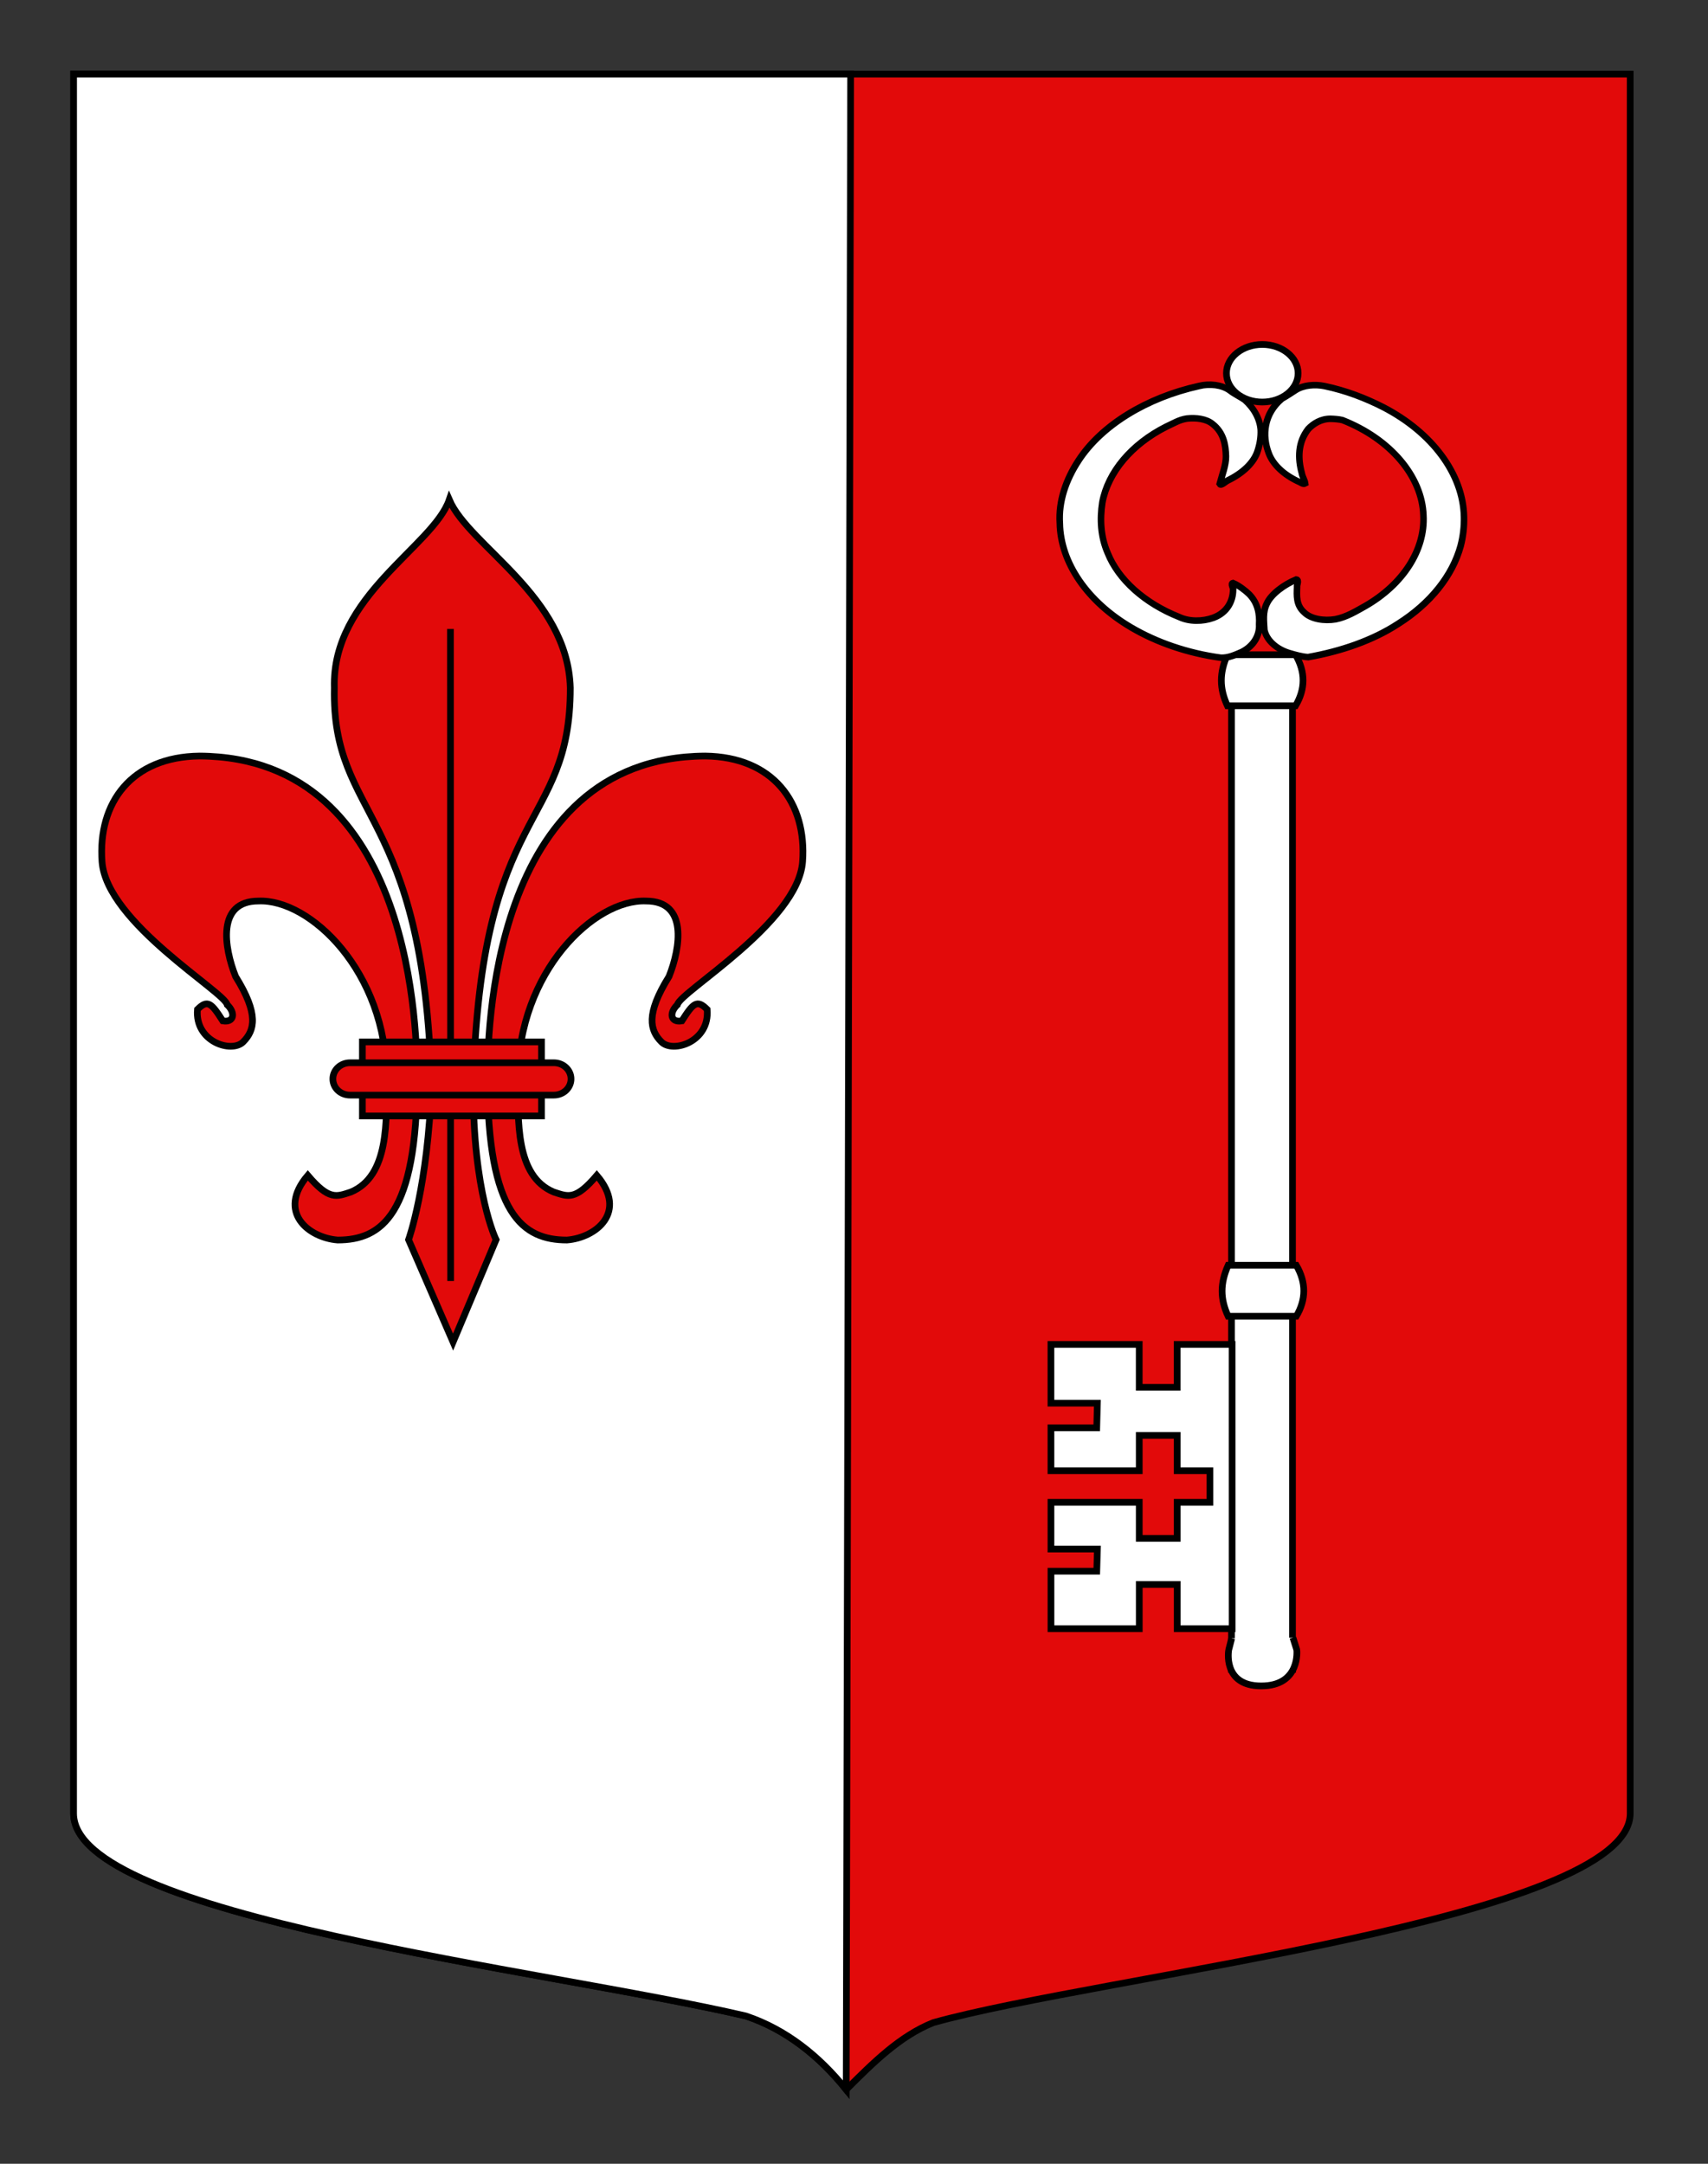
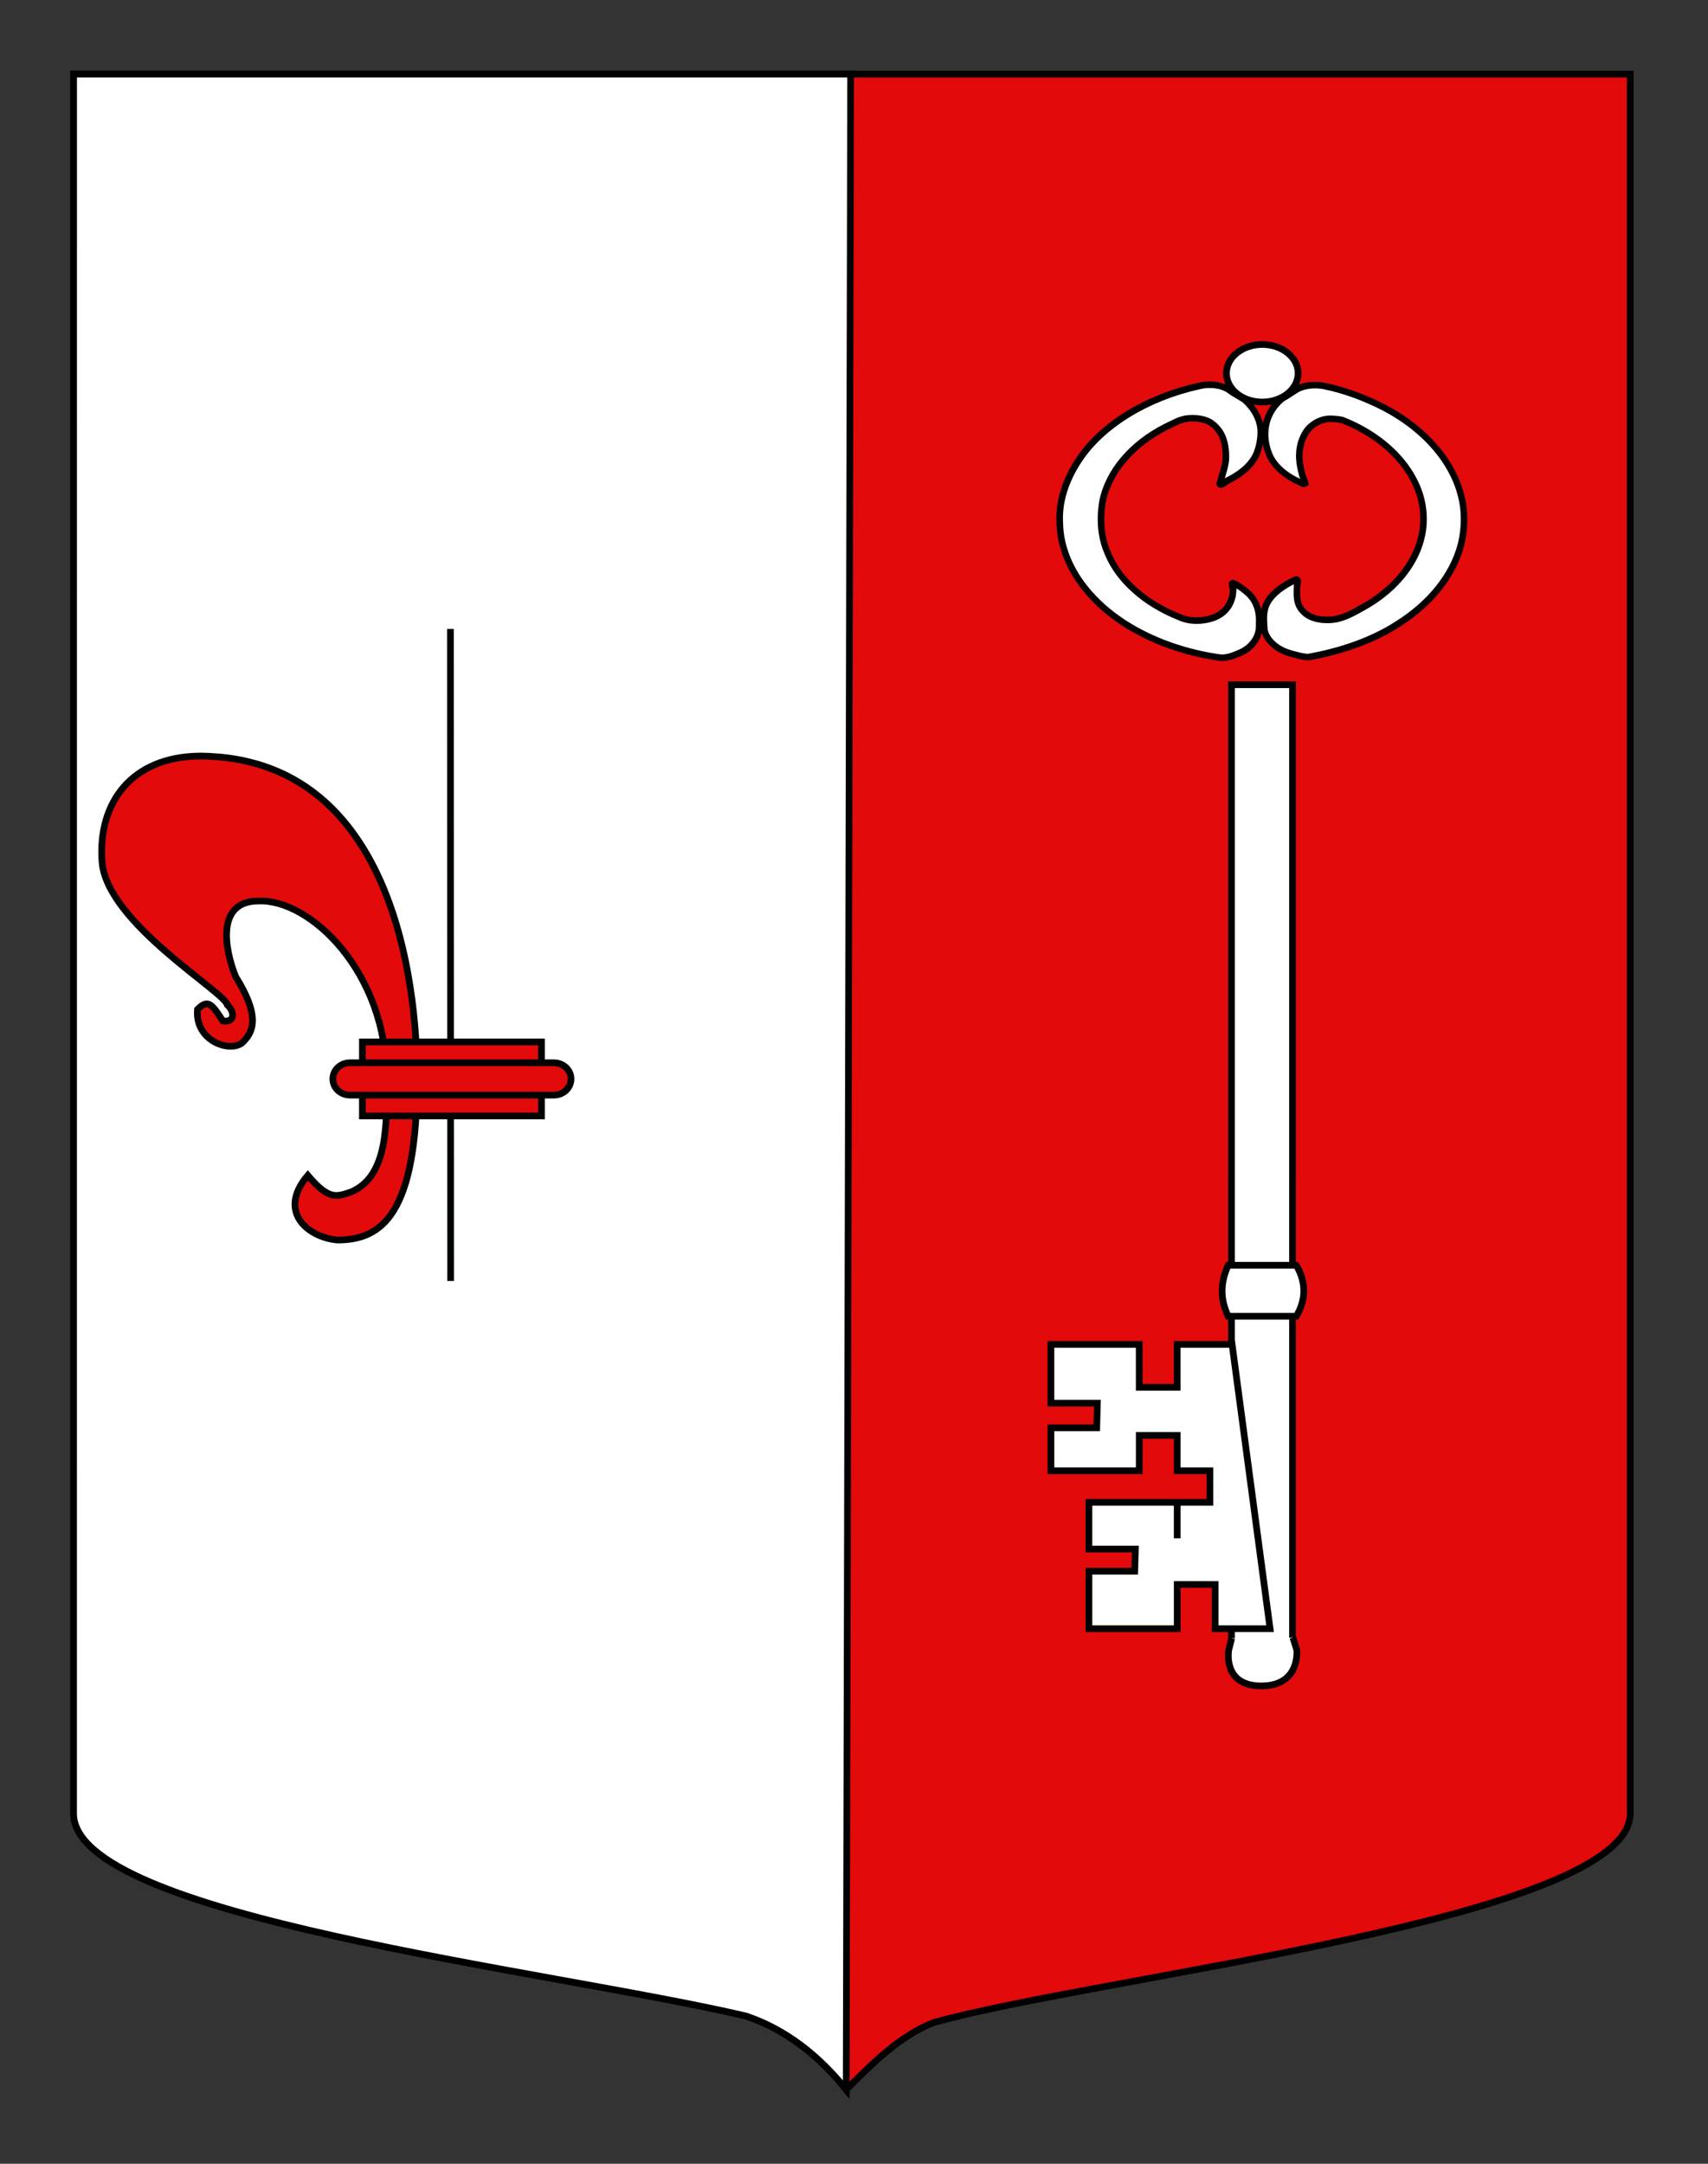
<svg xmlns="http://www.w3.org/2000/svg" version="1.1" id="Layer_1" x="0px" y="0px" width="255.118px" height="323.148px" viewBox="0 0 255.118 323.148" enable-background="new 0 0 255.118 323.148" xml:space="preserve">
  <rect x="0" y="0" width="255.118" height="323.148" fill="#333333" stroke="none" />
  <path id="Fond_ecu" fill="#E20A0A" stroke="#000000" d="M10.994,11.075c78,0,154.504,0,232.504,0c0,135.583,0,149.083,0,259.75  c0,15.806-79.104,24.25-104.104,31.249c-5,2-9,6-13,10c-4-5-9-9-15-11c-30-6.999-100.406-14.776-100.406-30.249  C10.994,247.283,10.994,147.45,10.994,11.075z" />
  <path id="Flanc_dextre" fill="#FFFFFF" stroke="#000000" d="M126.396,312.074c-4-5-9-9-15-11  c-30-6.999-100.406-14.776-100.406-30.249c0.004-23.542,0.004-123.375,0.004-259.75c38.937,0,77.501,0,116.065,0L126.396,312.074z" />
  <g>
    <g>
      <path id="path4230" fill="#E20A0A" stroke="#010202" d="M62.3,161.048c0-5.785-0.226-47.967-32.509-48.137    c-10.124,0.119-15.196,6.949-14.551,15.78c0.666,9.104,18.298,19.41,18.699,21.364c1.267,1.206,1.043,2.699-0.667,2.408    c-1.707-2.681-2.265-3.22-3.777-1.712c-0.424,4.854,5.121,6.581,6.828,4.854c1.708-1.726,2.386-4.112-1.137-9.773    c-1.708-4.294-2.847-11.267,3.415-11.267c7.713-0.343,19.144,10.574,19.144,26.484c0,6.32,0.407,14.573-5.329,16.973    c-2.161,0.705-3.248,1.275-6.444-2.484c-4.662,5.478,0.112,9.312,4.465,9.653C56.972,185.19,62.3,181.433,62.3,161.048z" />
-       <path id="path3470" fill="#E20A0A" stroke="#010202" d="M72.818,161.048c0-5.785,0.225-47.967,32.508-48.137    c10.125,0.119,15.197,6.949,14.553,15.78c-0.667,9.104-18.3,19.41-18.7,21.364c-1.267,1.206-1.043,2.699,0.667,2.408    c1.708-2.681,2.267-3.22,3.779-1.712c0.423,4.854-5.123,6.581-6.83,4.854c-1.71-1.726-2.387-4.112,1.138-9.773    c1.707-4.294,2.845-11.267-3.417-11.267c-7.712-0.343-19.143,10.574-19.143,26.484c0,6.32-0.407,14.573,5.327,16.973    c2.164,0.705,3.25,1.275,6.445-2.484c4.662,5.478-0.113,9.312-4.465,9.653C78.147,185.19,72.818,181.433,72.818,161.048z" />
      <g id="g2416">
-         <path id="path3464" fill="#E20A0A" stroke="#010202" d="M67.105,74.627c-2.396,6.975-17.597,14.357-17.165,28.099     c-0.432,19.728,13.424,17.771,14.501,59.352c-0.508,15.02-3.415,23.068-3.415,23.068l6.648,15.291l6.426-15.291     c0,0-3.476-6.977-3.415-23.068c1.078-42.118,14.5-38.015,14.5-59.352C84.791,88.984,70.093,81.599,67.105,74.627z" />
        <path id="path5008" fill="#E20A0A" stroke="#010202" d="M67.282,93.931c0.027,97.383,0.027,97.383,0.027,97.383l0,0l0,0" />
      </g>
    </g>
    <g id="Anneau">
      <path id="rect1932" fill="#E20A0A" stroke="#010202" d="M54.13,155.605h26.75v11.059H54.13V155.605z" />
      <path id="rect1930" fill="#E20A0A" stroke="#010202" d="M52.282,158.72h30.447c1.418,0,2.561,1.077,2.561,2.414    c0,1.34-1.143,2.415-2.561,2.415H52.282c-1.419,0-2.561-1.074-2.561-2.415C49.721,159.799,50.863,158.72,52.282,158.72z" />
    </g>
  </g>
  <g id="Clef" transform="matrix(0.707,-0.707,0.707,0.707,-55.263,132.423)">
    <path id="rect2815-6" fill="#FFFFFF" stroke="#000000" d="M196.944,154.287L92.939,258.29l-6.443-6.443l104.005-104.004   L196.944,154.287z" />
-     <path id="rect2835-0_1_" fill="#FFFFFF" stroke="#000000" d="M200.433,151.438c-0.757,2.898-2.6,4.685-5.389,5.389l-7.197-7.197   c0.973-2.668,2.616-4.33,5.389-5.389L200.433,151.438z" />
    <g id="g3969-1">
      <path id="path3720-3" fill="#FFFFFF" stroke="#000000" d="M223.607,121.233c-2.09-2.09-2.421-5.146-0.741-6.826    c1.678-1.678,4.732-1.345,6.825,0.744c2.091,2.092,2.423,5.147,0.744,6.826C228.755,123.658,225.7,123.325,223.607,121.233z" />
      <g id="g3935-4" transform="matrix(0.956,0,0,1,5.177,0)">
        <path fill="#FFFFFF" stroke="#000000" stroke-miterlimit="10" d="M238.108,154.655c4.61-4.602,5.784-12.247,3.181-20.088     c-0.964-2.837-2.296-5.722-4.145-8.421c-0.87-1.265-2.243-2.364-3.655-2.662c-0.821-0.165-1.638-0.321-2.461-0.543     c-3.632-0.296-6.25,1.724-7.49,4.407c-0.8,1.684-0.685,3.89,0.152,6.086c0.158,0.286,0.15,0.825,0.547,0.927     c0.331-0.411,0.432-1.016,0.763-1.44c1.166-1.972,2.953-3.674,5.578-3.981c1.153-0.033,2.555,0.261,3.618,1.294     c0.424,0.433,0.854,0.895,1.159,1.385c3.231,7.099,2.55,14.363-1.577,18.602c-3.612,3.832-9.859,5.148-16.478,3.433     c-1.549-0.428-3.203-0.78-4.708-1.735c-1.464-0.993-2.728-2.614-2.714-4.079c-0.083-1.597,0.998-2.492,2.006-3.388     c0.106-0.229,1.08-0.513,0.763-0.874c-1.867-0.752-4.381-1.121-5.894-0.586c-1.424,0.436-2.286,1.563-3.216,2.547     c-0.876,1.293-0.811,3.278,0.238,5.124c0.462,0.8,0.949,1.655,1.596,2.357c4.33,2.893,9.039,5.075,13.646,5.995     c5.789,1.248,11.317,0.653,15.496-1.633C235.853,156.633,237.055,155.714,238.108,154.655z M225.21,124.04     c1.128-1.229,1.684-2.979,1.57-4.903c-0.166-0.851-0.509-1.729-0.61-2.578c-0.241-1.421-1.458-2.877-2.89-3.693     c-7.093-4.327-15.113-6.155-21.531-4.872c-3.582,0.706-6.779,2.222-9.017,4.651c-4.322,4.273-5.613,11.249-3.637,18.534     c1.162,4.307,3.428,8.741,6.574,12.695c0.819,0.85,1.955,1.226,2.955,1.608c2.028,0.629,3.857,0.086,4.924-1.073     c1.233-1.044,2.238-2.4,2.26-4.251c-0.009-0.794-0.179-2.046-0.542-2.887c-0.404-0.243-0.513,0.641-0.783,0.744     c-1.189,1.1-3.105,1.784-5.253,0.827c-1.583-0.708-3.077-2.103-3.669-3.668c-2.307-5.103-2.609-10.384-0.828-14.339     c1.014-2.462,2.838-4.379,4.983-5.888c3.95-2.579,9.634-3.095,15.486-1.24c1.04,0.382,2.157,0.609,3.136,1.314     c1.128,0.869,2.124,2.082,2.238,3.299c0.262,2.091-0.883,3.592-2.092,4.802c-0.926,0.929-2.594,1.62-3.759,2.272     c-0.106,0.357,1.037,0.365,1.283,0.478c2.417,0.802,4.872,0.922,6.655-0.006C223.624,125.39,224.488,124.783,225.21,124.04z" />
      </g>
    </g>
-     <path id="path15787_1_" fill="#FFFFFF" stroke="#000000" d="M120.893,217.576l-5.804-5.804l-4.537,4.537l-4.007-4.007l4.537-4.537   l-9.326-9.326l-6.206,6.206l4.905,4.905l-2.67,2.534l-4.836-4.836l-4.537,4.537l9.326,9.327l3.737-3.736l4.008,4.008l-3.736,3.736   l3.454,3.454l-3.337,3.337l-3.454-3.454l-3.803,3.803l-4.008-4.008l3.803-3.803l-9.326-9.326l-4.938,4.938l4.906,4.906   l-2.404,2.267l-4.836-4.837l-6.072,6.072l9.327,9.327l4.67-4.67l4.008,4.008l-4.67,4.67l5.802,5.802L120.893,217.576z" />
+     <path id="path15787_1_" fill="#FFFFFF" stroke="#000000" d="M120.893,217.576l-5.804-5.804l-4.537,4.537l-4.007-4.007l4.537-4.537   l-9.326-9.326l-6.206,6.206l4.905,4.905l-2.67,2.534l-4.836-4.836l-4.537,4.537l9.326,9.327l3.737-3.736l4.008,4.008l-3.736,3.736   l3.454,3.454l-3.337,3.337l-3.454-3.454l-3.803,3.803l3.803-3.803l-9.326-9.326l-4.938,4.938l4.906,4.906   l-2.404,2.267l-4.836-4.837l-6.072,6.072l9.327,9.327l4.67-4.67l4.008,4.008l-4.67,4.67l5.802,5.802L120.893,217.576z" />
    <g id="g3785-0">
      <path id="rect2835-0" fill="#FFFFFF" stroke="#000000" d="M136.029,215.998c-0.757,2.897-2.601,4.685-5.39,5.39l-7.197-7.197    c0.972-2.667,2.615-4.329,5.39-5.39L136.029,215.998z" />
    </g>
    <path id="path2826-9" fill="#FFFFFF" stroke="#000000" d="M96.345,254.974l-0.876,1.688c-0.019,0.031-3.4,4.237-7.581,0.056   c-4.123-4.123,0.376-7.233,0.395-7.242l1.532-0.905" />
  </g>
</svg>